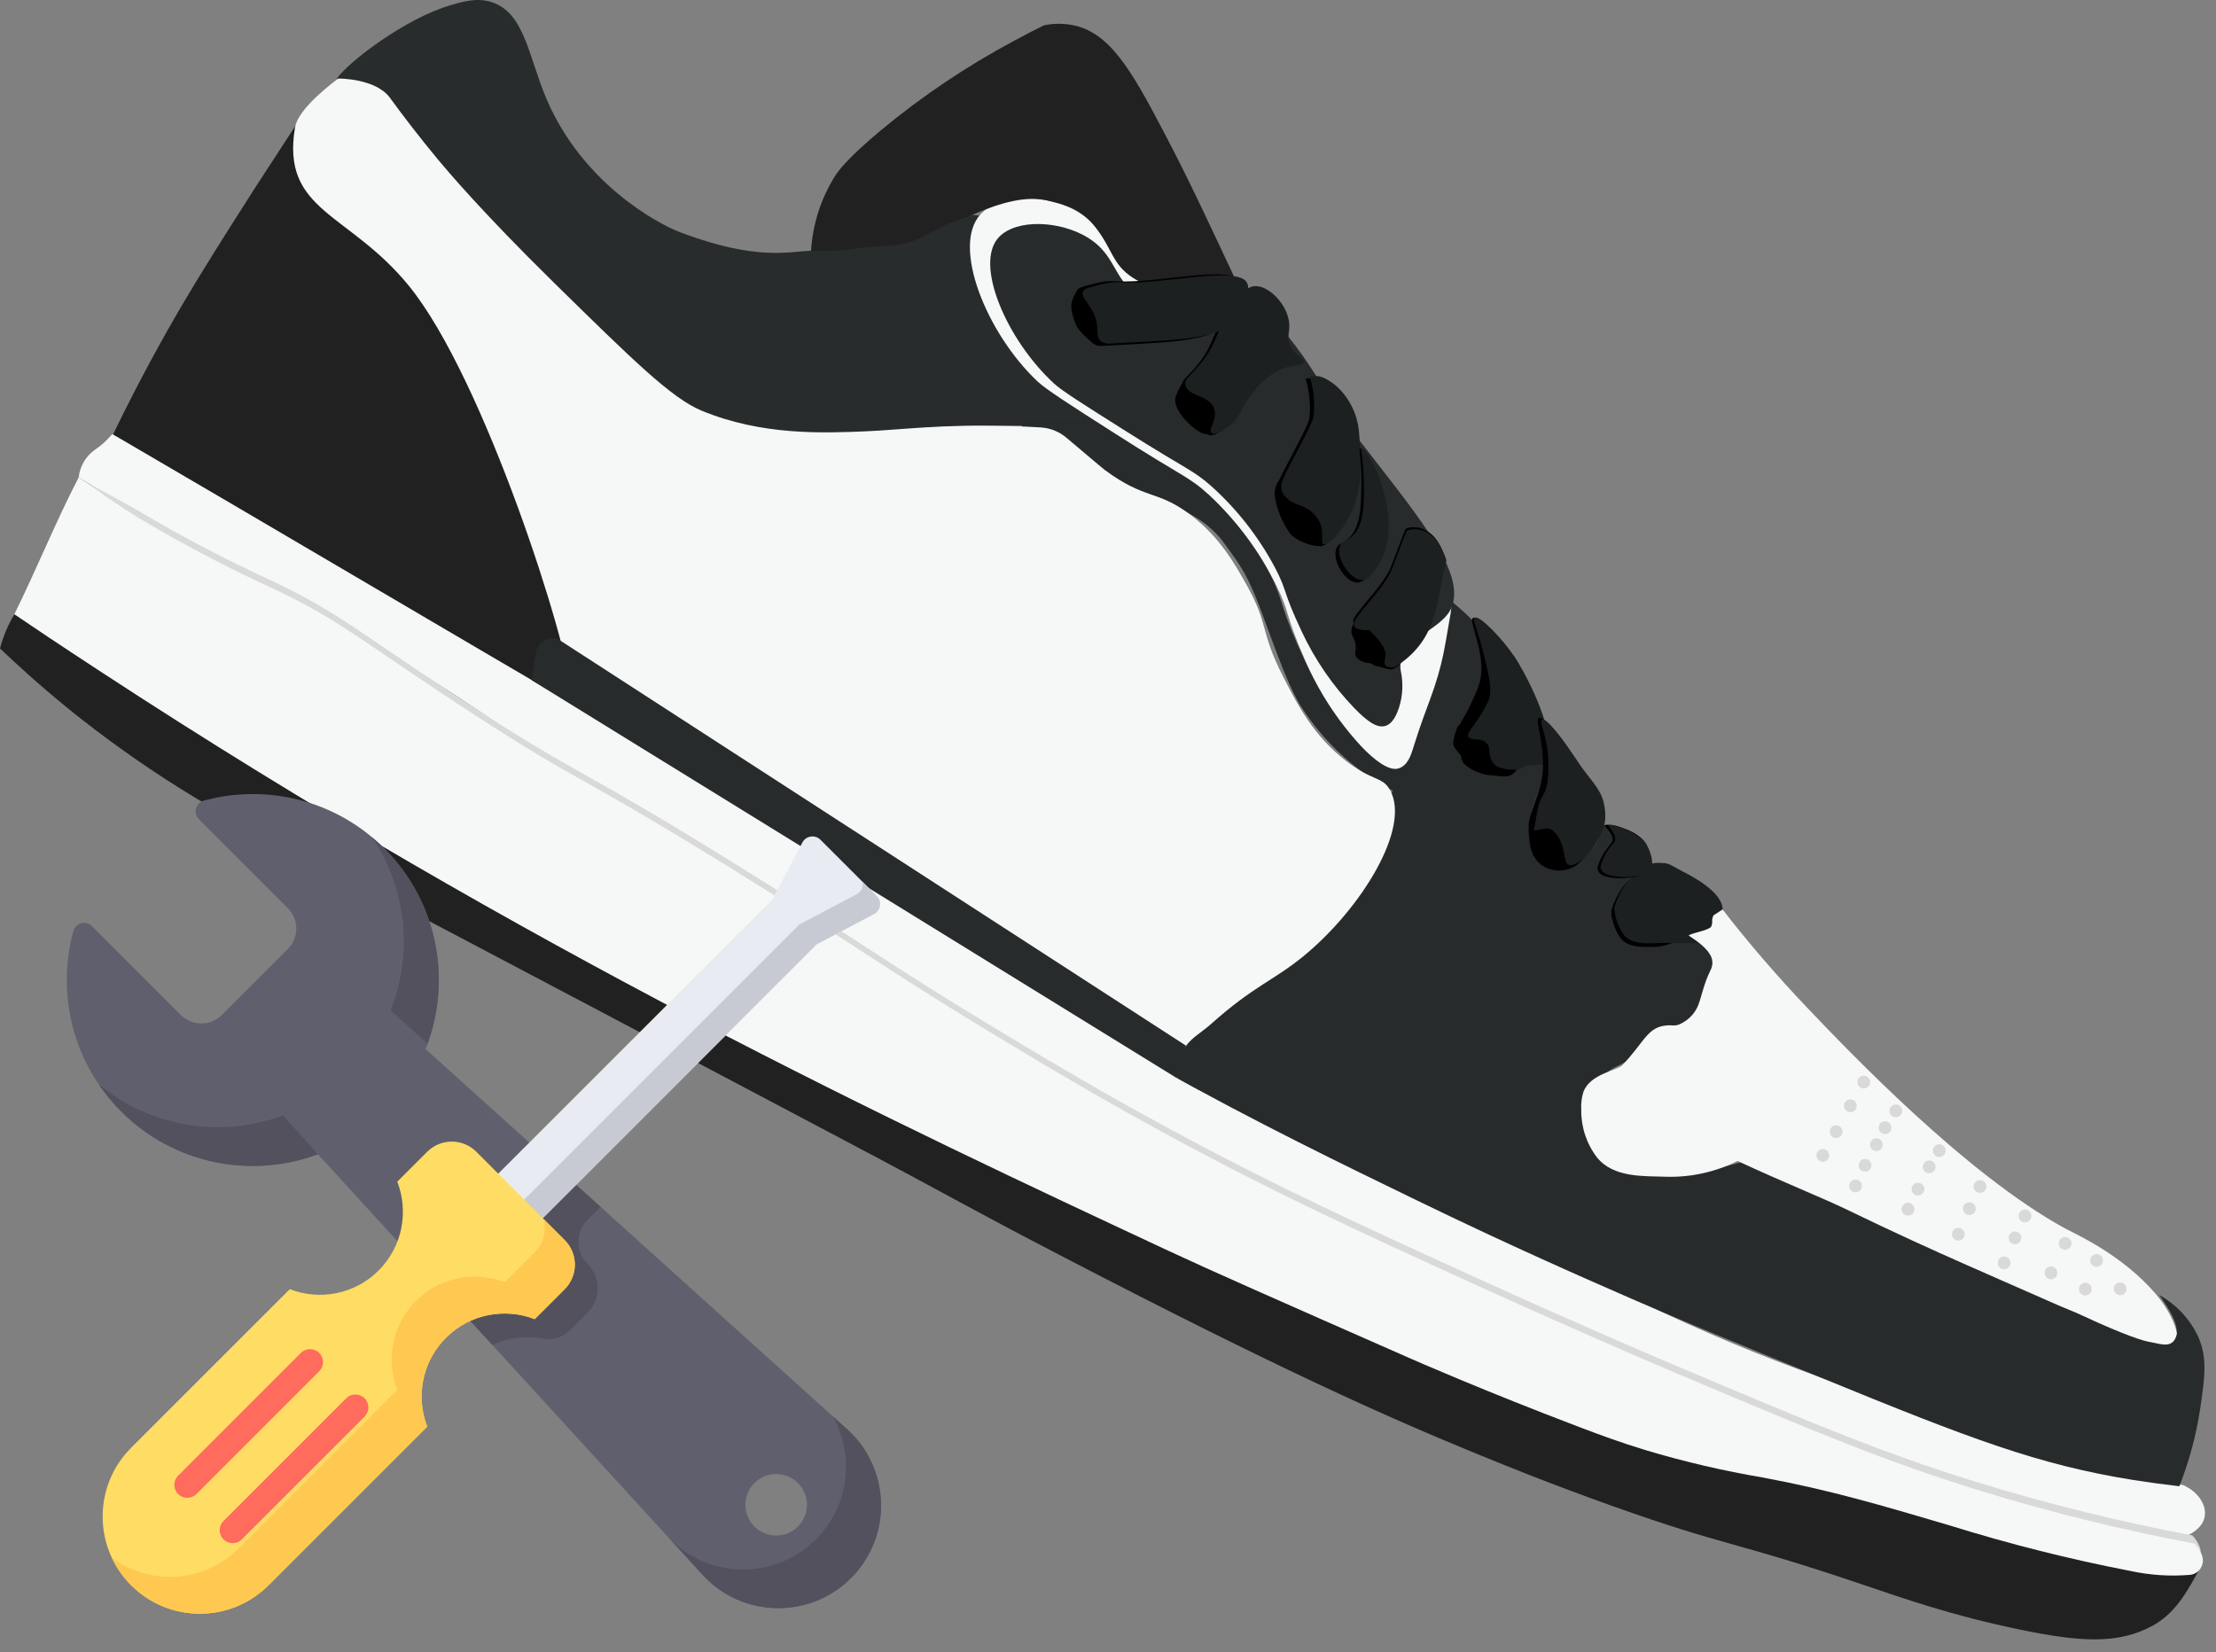
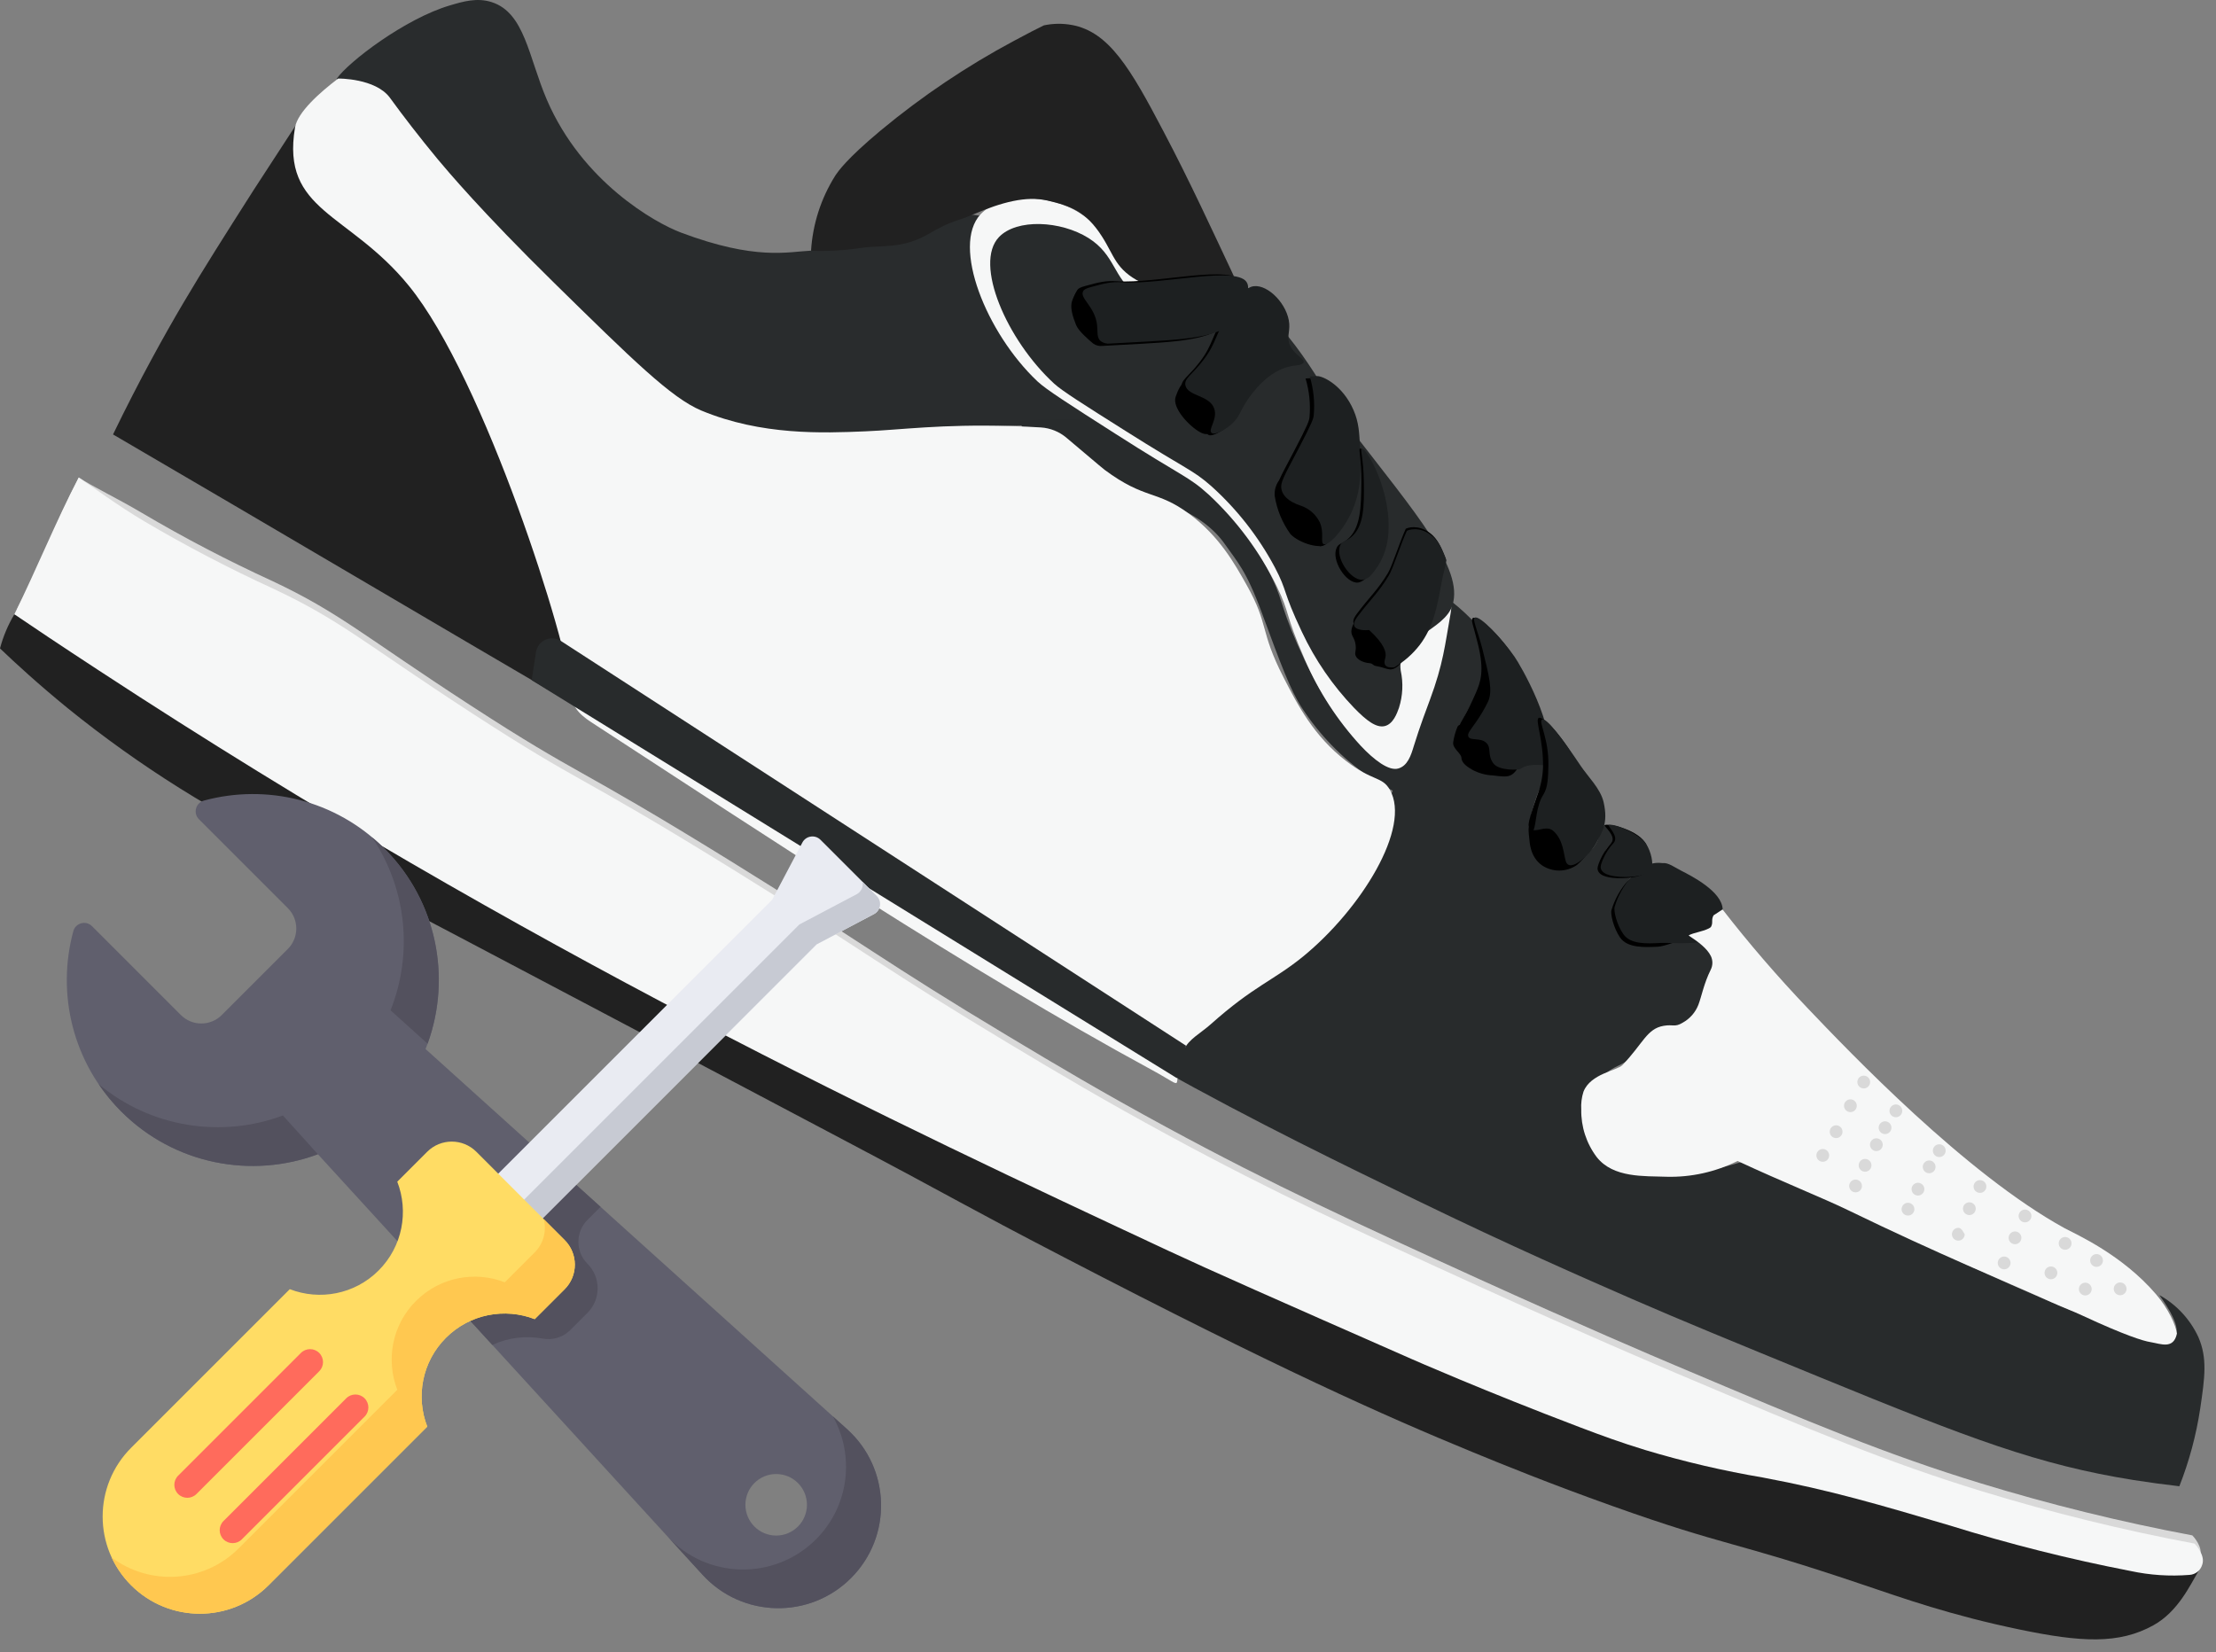
<svg xmlns="http://www.w3.org/2000/svg" width="173" height="129" viewBox="0 0 173 129" fill="none">
  <rect x="0" y="0" width="173" height="129" fill="#808080" stroke="none" />
  <path d="M88.402 33.515C83.011 31.462 80.726 28.579 79.654 26.22C77.787 22.109 78.566 17.284 76.729 16.901C76.077 16.737 75.397 16.709 74.733 16.819C74.069 16.929 73.435 17.174 72.87 17.54C70.308 19.244 66.754 19.407 63.333 19.57C61.49 19.657 59.008 20.355 53.168 18.162C51.125 17.393 45.452 14.198 42.69 7.785C41.26 4.45 40.97 0.999 38.388 0.167C37.247 -0.202 36.165 0.114 35.141 0.417C31.634 1.442 27.185 4.843 26.286 6.148C27.355 7.532 31.64 9.516 34.162 12.824C42.571 23.85 44.294 26.419 48.32 29.465C51.025 31.501 53.89 33.611 58.246 34.557C62.977 35.582 65.982 34.48 72.068 33.751C77.489 33.104 82.964 33.025 88.402 33.515V33.515Z" fill="#292C2D" />
  <path d="M171.649 122.639C170.984 123.761 170.042 125.831 168.119 126.899C165.424 128.397 162.463 128.231 157.661 127.232C152.304 126.121 148.624 124.809 145.323 123.694C135.112 120.243 134.922 120.816 125.868 117.587C120.964 115.837 117.35 114.362 114.888 113.351C108.14 110.575 99.738 106.834 83.031 98.151C75.046 94.007 75.378 94.034 65.589 88.862C38.93 74.771 25.591 67.725 23.365 66.647C16.913 63.605 10.849 59.799 5.304 55.311C2.995 53.427 1.178 51.757 0 50.628C0.247 49.693 0.625 48.796 1.121 47.966C2.704 48.425 4.217 49.097 5.62 49.963C8.022 51.52 8.877 53.251 11.529 54.462C12.301 54.819 13.127 55.221 19.871 59.411C22.839 61.258 24.323 62.18 26.835 63.778C32.003 67.066 35.749 68.883 45.053 73.742C56.349 79.643 61.996 82.595 66.963 85.461C74.077 89.568 76.317 89.528 81.957 92.237C87.647 94.973 88.079 96.287 95.389 99.416C107.424 104.568 107.814 104.824 116.971 108.402C124.138 111.204 129.385 113.271 133.511 114.339C140.595 116.176 143.134 115.411 150.87 117.591C155.345 118.852 157.418 119.734 161.444 120.556C166.086 121.511 169.031 122.476 171.649 122.639Z" fill="#212121" />
-   <path d="M170.452 115.963C171.63 116.492 172.278 117.534 172.115 118.423C171.942 119.371 170.911 119.821 170.751 119.901C169.71 120.406 168.755 119.901 167.424 119.678C165.138 119.288 164.219 119.311 162.842 119.078C150.863 117.055 135.627 109.487 135.627 109.487C119.017 102.328 125.312 105.27 103.625 94.51C91.373 88.43 85.247 85.391 78.423 81.53C61.889 72.212 47.049 62.134 45.086 60.796C38.764 56.496 35.866 54.266 29.76 50.725C25.165 48.062 21.744 46.378 13.835 41.806C10.564 39.938 7.909 38.351 6.142 37.276C6.188 36.848 6.324 36.435 6.541 36.063C6.759 35.692 7.052 35.371 7.403 35.123C8.511 34.364 8.664 33.865 8.824 33.911C12.614 36.025 15.412 37.376 17.515 38.641C19.924 40.088 20.889 40.444 24.43 42.588C28.063 44.784 28.023 44.748 31.81 47.024C35.074 48.988 36.006 49.407 40.105 51.893C43.572 53.997 44.747 55.221 49.811 58.27C56.133 62.057 60.169 64.843 62.531 66.281C72.47 72.338 73.126 73.087 79.428 76.868C83.244 79.157 87.587 81.504 96.115 86.1C108.542 92.796 114.661 95.419 119.925 97.798C126.247 100.647 132.323 104.052 142.066 107.52C149.24 110.073 155.678 112.469 158.37 113.178C163.018 114.419 167.118 115.314 170.452 115.963Z" fill="#F6F7F7" />
  <path d="M171.154 119.884C171.217 119.95 172.025 120.799 171.742 121.548C171.676 121.764 171.544 121.954 171.366 122.093C171.187 122.232 170.97 122.312 170.744 122.323C169.206 122.446 167.658 122.343 166.149 122.017C161.378 121.1 156.662 119.92 152.021 118.482C146.614 116.882 142.704 115.727 137.461 114.742C134.35 114.216 131.275 113.497 128.254 112.588C126.307 111.993 124.816 111.447 123.169 110.821C115.716 107.992 110.036 105.496 110.036 105.496C99.565 100.883 94.328 98.577 91.07 97.046C70.218 87.304 41.16 73.729 7.573 51.743C4.605 49.786 2.619 48.452 1.331 47.57C3.111 44.145 4.379 40.714 6.159 37.286C7.237 38.005 9.034 38.837 11.097 40.058C14.381 41.997 17.764 43.765 21.232 45.353C26.556 47.862 28.316 49.606 36.747 55.085C45.505 60.776 44.544 59.511 56.968 67.189C67.309 73.582 69.153 75.177 78.642 80.861C82.519 83.191 86.082 85.308 91.06 88.007C99.422 92.543 105.937 95.525 115.35 99.815C123.336 103.446 129.285 105.979 130.792 106.614C141.65 111.207 147.23 113.55 154.606 115.81C160.042 117.474 165.567 118.834 171.154 119.884V119.884Z" fill="#D9D9D9" />
  <path d="M171.327 120.526C171.39 120.589 172.199 121.441 171.919 122.19C171.853 122.407 171.722 122.598 171.543 122.737C171.364 122.877 171.147 122.957 170.921 122.969C169.382 123.092 167.834 122.988 166.326 122.663C161.56 121.74 156.849 120.554 152.214 119.108C146.804 117.511 142.898 116.352 137.654 115.371C134.54 114.845 131.461 114.126 128.437 113.217C126.49 112.622 125 112.072 123.353 111.447C115.903 108.621 110.223 106.122 110.223 106.122C99.738 101.509 94.498 99.196 91.23 97.668C70.381 87.927 41.319 74.351 7.736 52.362C4.778 50.428 2.412 48.844 1.121 47.962C2.832 44.501 4.359 40.71 6.142 37.286C7.22 38.005 9.19 39.476 11.253 40.697C14.539 42.636 17.923 44.404 21.392 45.992C26.715 48.505 28.476 50.249 36.907 55.727C45.665 61.415 44.703 60.15 57.124 67.831C67.469 74.221 69.313 75.819 78.799 81.503C82.679 83.833 86.242 85.947 91.217 88.646C99.579 93.185 106.093 96.167 115.507 100.457C123.492 104.088 129.445 106.618 130.952 107.257C141.81 111.849 147.39 114.192 154.766 116.452C160.207 118.116 165.735 119.476 171.327 120.526V120.526Z" fill="#F6F7F7" />
  <path d="M168.575 101.117C169.91 101.859 170.976 103.005 171.62 104.391C172.335 106.035 172.132 107.517 171.766 109.993C171.453 112.065 170.907 114.096 170.139 116.047C168.965 115.913 167.772 115.751 166.559 115.561C159.172 114.382 153.851 112.362 142.066 107.53C134.982 104.624 131.431 103.173 127.439 101.436C123.778 99.838 117.959 97.296 110.602 93.721C105.025 91.009 98.151 87.697 90.358 83.344C92.388 80.039 95.549 78.901 97.203 77.353C100.53 74.278 102.779 72.152 105.012 68.85C106.518 66.628 107.764 64.241 108.725 61.735C108.035 61.382 107.368 60.985 106.729 60.546C104.716 59.134 102.992 57.349 101.651 55.288C100.743 53.9 99.988 51.87 98.497 47.81C97.266 44.481 96.567 43.846 95.602 42.458C94.837 41.36 93.223 39.895 90.448 39.176C84.093 37.532 82.216 36.181 79.468 32.91C80.832 32.647 84.981 32.833 86.346 32.577C91.728 34.993 96.151 39.137 98.913 44.352C100.214 46.798 99.808 46.958 101.302 50.342C104.17 56.855 106.559 58.307 107.481 58.786C108.134 59.121 108.824 59.378 109.537 59.551C110.105 57.188 110.673 54.825 111.241 52.462C111.724 50.465 112.206 48.469 112.685 46.472C116.162 49.064 116.678 50.758 116.485 51.83C116.408 52.263 116.269 52.326 115.037 54.602C113.59 57.265 113.504 57.718 113.637 58.167C113.943 59.199 115.32 59.984 116.525 59.984C118.145 59.984 118.977 58.55 120.132 58.949C120.583 59.142 120.946 59.499 121.147 59.947C120.637 60.647 120.235 61.419 119.952 62.237C119.539 63.435 119.2 64.43 119.653 65.459C119.865 65.955 120.211 66.383 120.651 66.695C121.092 67.007 121.61 67.192 122.148 67.229C122.567 67.238 122.982 67.153 123.364 66.98C123.746 66.807 124.084 66.551 124.354 66.231C125.02 65.419 124.877 64.517 125.296 64.424C125.512 64.374 125.858 64.543 126.434 65.475C125.296 65.925 124.9 67.12 125.239 67.769C125.579 68.418 126.83 68.767 127.848 68.058C127.304 68.429 126.885 68.957 126.647 69.572C126.409 70.186 126.364 70.858 126.517 71.499C126.671 72.023 126.963 72.496 127.363 72.867C127.763 73.238 128.256 73.495 128.79 73.609C130.12 73.852 130.842 72.771 131.96 73.117C132.762 73.363 133.687 74.115 133.957 74.781C134.047 75.147 133.684 75.759 133.598 76.422C133.397 77.724 132.783 78.926 131.847 79.853C130.749 80.622 130.184 79.853 129.082 80.662C128.134 81.384 128.364 81.807 127.286 82.639C126.467 83.268 126.151 83.168 125.256 83.88C124.716 84.27 124.255 84.758 123.895 85.318C123.07 86.789 123.639 89.192 125.02 90.506C126.4 91.821 128.164 91.731 130.719 91.641C132.765 91.568 134.787 91.172 136.709 90.466C137.813 91.006 139.87 92.011 142.438 93.302C146.88 95.542 154.417 99.419 163.314 102.974C166.618 104.305 169.187 105.193 169.799 104.365C170.272 103.712 169.387 102.245 168.575 101.117Z" fill="#282B2C" />
  <path d="M113.234 47.969C112.802 50.369 112.688 51.796 111.624 54.662C111.431 55.181 110.835 56.745 110.373 58.256C110.15 58.998 109.887 59.804 109.151 60.007C108.416 60.21 107.271 59.341 106.22 58.22C104.404 56.243 102.934 53.975 101.871 51.51C100.254 47.809 100.746 47.962 99.668 45.769C98.351 43.084 96.555 40.663 94.368 38.624C92.764 37.169 92.371 37.262 87.048 33.851C83.454 31.555 81.657 30.406 80.989 29.774C76.996 26.007 74.27 19.187 76.55 16.734C78.127 15.04 81.92 15.12 84.286 16.628C86.582 18.089 86.615 19.846 88.632 21.357C90.119 22.469 92.159 24.126 97.146 22.599C100.53 27.75 103.708 31.159 105.711 33.881C111.351 41.559 113.846 44.558 113.234 47.969Z" fill="#F6F7F7" />
  <path d="M113.4 47.23C112.781 49.28 108.978 49.803 109.351 52.359C109.561 53.32 109.515 54.32 109.218 55.258C109.065 55.694 108.765 56.532 108.106 56.692C107.448 56.852 106.682 56.269 105.711 55.271C104.038 53.527 102.661 51.521 101.635 49.334C100.091 46.075 100.54 46.222 99.519 44.288C98.25 41.909 96.577 39.769 94.574 37.965C93.093 36.663 92.747 36.733 87.853 33.638C84.559 31.558 82.912 30.52 82.296 29.954C78.616 26.579 75.994 20.585 77.994 18.505C79.378 17.064 82.798 17.22 84.981 18.588C87.084 19.919 86.881 21.65 88.734 23.011C90.102 24.01 92.395 23.833 96.843 22.615C101.562 26.233 103.461 30.936 105.331 33.358C110.589 40.168 114.262 44.378 113.4 47.23Z" fill="#282B2C" />
  <path d="M46.434 55.983C46.876 54.1 45.176 50.565 45.342 48.076C45.559 44.784 45.376 41.478 44.797 38.231C43.682 36.497 41.905 33.861 39.496 30.816C35.566 25.847 33.606 23.364 30.359 20.362C27.468 17.7 24.37 15.37 23.352 11.023C23.251 10.6 23.174 10.171 23.119 9.739C22.313 10.967 21.166 12.734 19.791 14.854C17.492 18.465 15.898 20.968 14.274 23.72C12.827 26.18 10.907 29.621 8.824 33.921C20.67 40.834 34.605 49.071 46.434 55.983Z" fill="#212121" />
  <path d="M108.805 51.87C109.566 51.43 110.234 50.847 110.772 50.153C111.853 48.742 112.139 47.157 112.465 45.307C112.579 44.664 112.798 43.936 112.838 43.569C112.702 43.237 112.409 42.342 111.87 41.822C111.031 41.023 110.146 41.097 109.747 41.283C109.245 42.385 108.696 44.172 108.353 44.748C107.551 46.079 106.882 46.648 105.947 47.9C105.831 48.053 105.561 48.405 105.681 48.668C105.834 49.001 106.549 49.001 106.839 48.974C108.033 50.073 108.203 50.718 108.107 51.111C108.077 51.244 107.97 51.524 108.107 51.707C108.243 51.89 108.569 51.897 108.805 51.87Z" fill="black" />
  <path d="M96.328 21.564C94.714 18.139 92.874 14.125 90.837 10.268C88.259 5.349 86.578 2.477 83.667 1.948C82.946 1.818 82.207 1.829 81.491 1.981C80.978 2.234 80.16 2.647 79.162 3.189C75.469 5.163 71.986 7.504 68.764 10.178C66.062 12.435 65.436 13.377 65.203 13.723C64.094 15.486 63.445 17.5 63.317 19.58C64.618 19.627 65.921 19.553 67.21 19.36C68.8 19.124 70.414 19.457 72.437 18.296C74.537 17.091 74.36 17.433 76.027 16.721C78.187 15.796 80.11 15.274 81.777 15.66C83.57 16.079 84.772 16.498 86.026 18.459C87.004 19.973 87.074 21.038 89.074 22.05C91.483 21.916 93.925 21.687 96.328 21.564Z" fill="#212121" />
  <path d="M129.435 73.919C130.38 73.875 134.353 72.195 134.316 71.309C134.253 69.912 131.851 68.693 131.025 68.274C130.49 67.998 130.027 67.609 129.561 67.672C129.388 67.692 128.374 67.395 127.086 68.77C126.499 69.429 126.063 70.208 125.808 71.053C125.708 71.353 125.965 72.454 126.474 73.2C127.049 74.028 128.354 73.969 129.435 73.919Z" fill="black" />
  <path d="M129.634 73.626C130.573 73.579 133.438 73.925 134.423 72.877C134.675 72.611 134.519 71.878 134.486 70.996C134.433 69.602 132.057 68.397 131.245 67.981C130.713 67.712 130.247 67.339 129.794 67.392C129.625 67.392 128.62 67.119 127.335 68.497C126.749 69.159 126.314 69.94 126.058 70.787C125.954 71.083 126.204 72.181 126.723 72.924C127.275 73.749 128.57 73.682 129.634 73.626Z" fill="#1D2021" />
  <path d="M168.322 101.06C169.277 102.178 169.859 103.449 169.949 104.128C169.683 105.38 168.695 104.927 167.893 104.794C167.311 104.707 165.807 104.225 162.622 102.744C161.714 102.318 161.265 102.181 160.173 101.689C156.317 99.941 151.565 98.028 144.258 94.483C142.245 93.508 139.231 92.32 135.647 90.649C133.927 91.509 132.022 91.932 130.1 91.881C128.36 91.817 125.951 91.987 124.657 90.35C123.848 89.28 123.422 87.97 123.446 86.629C123.417 86.159 123.476 85.689 123.619 85.241C124.171 83.82 126.237 83.603 126.663 83.161C128.277 81.474 128.563 80.322 129.878 80.096C130.626 79.966 130.743 80.229 131.358 79.856C131.92 79.549 132.356 79.054 132.589 78.458C132.842 77.793 133.019 76.794 133.551 75.722C133.634 75.558 133.68 75.378 133.683 75.194C133.686 75.01 133.648 74.828 133.571 74.661C133.275 74.048 132.573 73.532 131.831 73.047C132.09 72.83 133.241 72.694 133.568 72.381C133.767 72.028 133.568 71.858 133.771 71.472L134.476 71.01C136.549 73.677 138.756 76.239 141.087 78.684C144.388 82.149 153.442 91.648 161.182 95.898C162.126 96.4 165.68 97.974 168.322 101.06Z" fill="#F6F7F7" />
  <path d="M108.499 61.658C107.89 60.599 107.168 61.032 105.069 59.405C102.576 57.474 101.339 55.111 100.194 52.872C98.321 49.211 99.086 48.815 97.336 45.699C96.371 43.979 95.19 41.875 92.87 40.145C90.315 38.238 89.407 39.043 86.236 36.684C86.236 36.684 85.976 36.487 83.261 34.184C82.7 33.707 82 33.423 81.265 33.375C80.579 33.332 79.754 33.292 78.829 33.266C73.439 33.109 70.371 33.562 67.566 33.678C64.255 33.818 59.45 34.011 54.755 32.057C52.403 31.076 49.352 28.064 43.246 22.073C37.589 16.515 34.928 13.333 34.162 12.421C32.785 10.757 31.5 9.093 30.439 7.632C29.317 6.104 26.409 6.128 26.399 6.134C24.955 7.226 23.232 8.764 23.032 9.952C21.927 16.522 27.225 16.558 31.906 22.299C37.856 29.578 44.417 50.522 44.55 53.847C44.59 55.058 45.076 55.684 46.164 56.393C59.976 65.379 75.385 75.649 89.929 83.544C93.043 85.234 91.197 84.918 92.448 81.943C92.781 81.157 93.732 80.675 94.507 79.986C97.891 76.967 99.392 76.585 101.718 74.694C106.25 70.993 110.203 64.617 108.499 61.658Z" fill="#F6F7F7" />
  <path d="M128.75 67.779C128.873 67.423 128.773 66.997 128.61 66.198C128.357 64.977 125.895 64.288 125.283 64.411C125.103 64.448 126.248 65.266 125.788 65.822C125.422 66.225 125.124 66.684 124.907 67.183C124.757 67.559 124.68 67.749 124.737 67.942C124.893 68.491 125.875 68.548 126.251 68.568C126.384 68.561 128.437 68.671 128.75 67.779Z" fill="black" />
  <path d="M128.949 67.748C129.066 67.415 128.929 66.54 128.5 65.875C128.071 65.209 126.191 64.297 125.592 64.404C125.415 64.437 126.43 65.275 125.984 65.805C125.63 66.186 125.343 66.625 125.136 67.103C124.993 67.466 124.923 67.645 124.983 67.835C125.146 68.364 126.118 68.437 126.49 68.464C126.623 68.474 128.656 68.604 128.949 67.748Z" fill="#1D2021" />
  <path d="M118.601 58.936C118.814 59.425 118.515 60.177 118.012 60.49C117.696 60.686 117.313 60.64 116.545 60.546C115.988 60.522 115.443 60.373 114.951 60.11C114.638 59.927 114.116 59.621 114.093 59.182C114.076 58.802 113.374 58.436 113.45 57.95C113.51 57.538 113.622 57.136 113.783 56.752C113.91 56.419 114.835 56.523 115.021 56.463C115.335 56.372 115.669 56.37 115.985 56.456C116.3 56.542 116.586 56.714 116.811 56.952C117.124 57.285 116.954 57.461 117.27 57.894C117.789 58.576 118.382 58.423 118.601 58.936Z" fill="black" />
  <path d="M114.981 48.259C115.334 48.019 116.848 49.364 117.893 50.868C118.309 51.467 120.162 54.279 119.556 57.191C119.493 57.481 119.18 59.002 118.329 59.614C118.222 59.691 116.642 59.784 116.209 59.158C115.723 58.45 116.109 57.974 115.657 57.561C115.204 57.148 114.426 57.434 114.272 57.088C114.169 56.855 113.624 57.088 114.193 56.15C114.569 55.486 114.911 54.803 115.217 54.103C115.573 53.271 115.913 52.409 115.37 50.249C115.018 48.818 114.795 48.379 114.981 48.259Z" fill="black" />
  <path d="M115.128 48.232C115.48 47.993 117.2 49.78 118.245 51.287C118.661 51.886 121.536 56.736 120.934 59.651C120.874 59.944 119.54 59.428 118.688 60.041C118.581 60.114 117.001 60.21 116.568 59.584C116.082 58.876 116.468 58.4 116.016 57.987C115.563 57.574 114.785 57.861 114.632 57.514C114.529 57.281 114.801 56.992 115.211 56.406C115.58 55.885 115.905 55.334 116.182 54.759C116.538 53.93 116.272 52.832 115.73 50.675C115.354 49.237 114.935 48.352 115.128 48.232Z" fill="#1D2021" />
  <path d="M119.866 63.851C119.386 64.557 119.237 64.184 119.393 65.516C119.423 65.745 119.44 66.91 120.391 67.572C120.796 67.84 121.271 67.979 121.756 67.973C122.241 67.966 122.713 67.814 123.11 67.536C123.845 66.907 124.371 66.068 124.617 65.133C124.635 64.676 124.543 64.221 124.35 63.807C124.157 63.392 123.867 63.03 123.506 62.75C122.511 61.988 120.654 62.69 119.866 63.851Z" fill="black" />
  <path d="M122.115 67.299C122.414 68.334 123.948 66.843 124.338 66.031C124.727 65.219 124.744 64.177 124.338 62.47C124.094 61.556 123.733 60.678 123.263 59.857C122.178 57.674 120.438 55.827 120.112 56.06C119.842 56.253 120.508 57.814 120.461 59.921C120.435 60.658 120.285 61.386 120.019 62.074C118.997 64.956 119.423 64.32 119.43 64.82C119.892 64.873 120.681 64.513 121.173 64.983C121.935 65.685 121.949 66.687 122.115 67.299Z" fill="black" />
  <path d="M122.235 67.229C122.534 68.264 124.231 66.617 124.634 65.805C125.036 64.993 125.582 64.33 125.189 62.623C124.946 61.575 123.982 60.663 123.396 59.788C122.038 57.761 120.704 55.957 120.375 56.19C120.105 56.383 120.927 57.671 120.88 59.781C120.86 60.63 120.85 61.475 120.501 62.021C119.879 62.992 119.962 64.281 119.716 64.823C120.178 64.876 120.811 64.44 121.303 64.913C122.038 65.608 122.055 66.61 122.235 67.229Z" fill="#1D2021" />
  <path d="M109.594 51.401C109.404 51.837 108.928 52.313 108.492 52.266C108.16 52.226 107.957 52.09 107.414 52C107.152 51.956 107.225 51.817 106.915 51.78C106.802 51.78 106.093 51.687 105.854 51.241C105.714 50.975 105.894 50.871 105.831 50.359C105.757 49.776 105.498 49.693 105.498 49.297C105.513 49.063 105.587 48.837 105.712 48.639C105.837 48.441 106.009 48.277 106.213 48.162C107.052 47.673 108.106 48.349 108.293 48.472C109.261 49.091 110.02 50.432 109.594 51.401Z" fill="black" />
  <path d="M108.855 52.103C109.618 51.657 110.288 51.068 110.828 50.369C111.916 48.944 112.206 47.334 112.542 45.483C112.658 44.837 112.875 44.105 112.921 43.736C112.785 43.403 112.495 42.498 111.956 41.982C111.121 41.18 110.233 41.256 109.833 41.443C109.324 42.554 108.772 44.355 108.423 44.934C107.617 46.285 106.942 46.854 106 48.116C105.887 48.272 105.614 48.628 105.734 48.891C105.887 49.224 106.603 49.224 106.892 49.194C108.083 50.295 108.253 50.944 108.156 51.341C108.123 51.477 108.02 51.757 108.156 51.943C108.293 52.129 108.609 52.129 108.855 52.103Z" fill="#1D2021" />
  <path d="M103.002 42.641C103.358 42.804 104.436 41.679 105.105 40.311C106.004 38.467 105.92 36.683 105.847 35.156C105.791 33.921 105.754 33.136 105.338 32.18C104.496 30.224 102.912 29.481 102.467 29.518L101.924 29.555C102.219 30.54 102.323 31.572 102.23 32.596C102.19 32.866 102.131 33.112 101.026 35.219C99.888 37.396 99.575 37.855 99.728 38.421C99.818 38.754 100.111 39.286 101.272 39.655C101.899 39.88 102.414 40.341 102.706 40.94C103.066 41.759 102.733 42.518 103.002 42.641Z" fill="black" />
  <path d="M103.595 42.408C103.901 41.955 103.062 40.711 102.597 39.965C102.051 39.077 100.41 38.018 100.178 37.516C100.008 37.143 99.456 37.848 99.512 38.707C99.682 39.788 100.104 40.814 100.743 41.702C101.442 42.438 103.229 42.957 103.595 42.408Z" fill="black" />
  <path d="M103.332 42.488C103.688 42.651 104.766 41.526 105.435 40.158C106.333 38.314 106.25 36.531 106.177 35.003C106.12 33.768 106.084 32.983 105.671 32.028C104.826 30.071 103.242 29.328 102.796 29.365L102.254 29.402C102.55 30.387 102.654 31.419 102.56 32.444C102.523 32.713 102.46 32.959 101.359 35.066C100.217 37.243 99.905 37.702 100.058 38.268C100.148 38.601 100.44 39.13 101.602 39.503C102.229 39.727 102.743 40.188 103.036 40.787C103.395 41.603 103.066 42.365 103.332 42.488Z" fill="#1D2021" />
  <path d="M106.716 45.037C107.474 44.157 107.946 43.067 108.07 41.912C108.469 38.414 106.533 34.922 106.18 35.019C106.03 35.066 106.296 35.758 106.28 37.682C106.263 39.605 106.23 41.276 105.165 42.138C104.766 42.471 104.5 42.431 104.35 42.774C103.907 43.712 105.065 45.563 106.014 45.489C106.298 45.436 106.55 45.274 106.716 45.037V45.037Z" fill="black" />
  <path d="M107.075 44.857C107.822 44.012 108.277 42.949 108.373 41.825C108.705 38.407 106.666 34.929 106.313 35.029C106.16 35.069 106.446 35.751 106.473 37.625C106.499 39.499 106.499 41.146 105.445 41.971C105.045 42.281 104.779 42.241 104.633 42.574C104.204 43.486 105.415 45.326 106.37 45.273C106.65 45.233 106.904 45.083 107.075 44.857Z" fill="#1D2021" />
  <path d="M95.735 33.368C96.477 32.766 96.471 32.303 97.066 31.422C97.399 30.926 98.647 28.852 100.494 28.523C100.906 28.45 101.242 28.523 101.492 28.436C101.741 28.35 100.81 27.91 100.447 27.172C100.134 26.536 100.417 26.127 100.367 25.428C100.257 23.947 98.75 22.369 97.609 22.492C97.02 22.555 96.611 23.158 95.795 24.386C94.504 26.333 94.751 26.829 93.676 28.247C92.777 29.428 92.145 29.691 92.262 30.227C92.445 31.079 94.165 30.972 94.514 32.051C94.787 32.883 94.002 33.678 94.301 33.931C94.544 34.141 95.256 33.755 95.735 33.368Z" fill="black" />
  <path d="M91.779 30.985C91.486 31.861 92.88 33.315 93.699 33.751C94.517 34.187 94.807 33.568 95.236 32.753C95.339 32.558 95.403 32.345 95.423 32.125C95.443 31.906 95.42 31.685 95.354 31.475C95.288 31.264 95.181 31.069 95.039 30.901C94.897 30.732 94.723 30.594 94.527 30.493C93.706 30.064 92.591 28.576 91.779 30.985Z" fill="black" />
  <path d="M96.031 33.219C96.773 32.616 96.767 32.154 97.362 31.272C97.695 30.776 98.973 28.915 100.816 28.586C101.232 28.513 101.715 28.509 101.774 28.286C101.854 27.993 101.109 27.76 100.73 27.022C100.417 26.386 100.7 25.98 100.65 25.278C100.54 23.797 99.033 22.219 97.891 22.346C97.302 22.409 96.893 23.011 96.078 24.236C94.787 26.183 95.033 26.682 93.959 28.096C93.06 29.281 92.428 29.541 92.544 30.093C92.727 30.949 94.448 30.842 94.797 31.921C95.07 32.749 94.285 33.545 94.584 33.798C94.83 33.994 95.556 33.615 96.031 33.219Z" fill="#1D2021" />
  <path d="M86.076 27.008C90.498 26.742 93.775 26.765 95.369 25.604C95.702 25.354 97.199 23.337 96.787 22.312C96.201 20.851 90.132 22.435 87.061 22.226C86.162 22.166 85.65 22.306 84.622 22.588C84.193 22.705 84.053 22.775 83.973 22.921C83.67 23.477 83.381 23.826 84.01 25.381C84.206 25.863 85.008 26.542 85.341 26.822C85.553 26.976 85.816 27.043 86.076 27.008Z" fill="black" />
  <path d="M86.216 26.742C90.638 26.476 93.915 26.496 95.509 25.338C95.842 25.088 97.339 23.071 96.926 22.046C96.338 20.585 90.272 22.169 87.201 21.96C86.302 21.9 85.79 22.04 84.761 22.319C84.332 22.439 84.192 22.509 84.096 22.652C83.793 23.211 83.504 23.56 84.133 25.115C84.329 25.597 85.131 26.276 85.464 26.556C85.68 26.714 85.95 26.781 86.216 26.742V26.742Z" fill="black" />
  <path d="M86.665 26.825C91.084 26.559 94.365 26.579 95.958 25.421C96.291 25.171 97.785 23.154 97.376 22.129C96.787 20.668 90.721 22.252 87.65 22.043C86.751 21.983 86.239 22.122 85.211 22.402C84.782 22.522 84.638 22.592 84.562 22.735C84.259 23.294 85.494 23.926 85.65 25.397C85.703 25.913 85.607 26.352 85.926 26.632C86.138 26.789 86.403 26.858 86.665 26.825V26.825Z" fill="#1D2021" />
  <path d="M92.591 81.647L43.788 50.046C43.61 49.931 43.406 49.862 43.194 49.846C42.983 49.83 42.77 49.867 42.577 49.954C42.383 50.041 42.215 50.175 42.086 50.344C41.958 50.513 41.874 50.712 41.842 50.921L41.509 53.111L91.836 84.156C91.855 84.168 91.876 84.175 91.898 84.176C91.921 84.178 91.943 84.174 91.964 84.165C91.984 84.157 92.002 84.143 92.016 84.126C92.031 84.109 92.041 84.088 92.045 84.066L92.591 81.647Z" fill="#282B2C" />
  <path d="M144.861 93.099C144.993 93.099 145.12 93.046 145.214 92.953C145.307 92.859 145.36 92.732 145.36 92.6C145.36 92.467 145.307 92.34 145.214 92.247C145.12 92.153 144.993 92.101 144.861 92.101C144.728 92.101 144.601 92.153 144.508 92.247C144.414 92.34 144.362 92.467 144.362 92.6C144.362 92.732 144.414 92.859 144.508 92.953C144.601 93.046 144.728 93.099 144.861 93.099Z" fill="#D9D9D9" />
  <path d="M145.603 91.488C145.735 91.488 145.862 91.436 145.956 91.342C146.049 91.248 146.102 91.121 146.102 90.989C146.102 90.857 146.049 90.73 145.956 90.636C145.862 90.542 145.735 90.49 145.603 90.49C145.47 90.49 145.343 90.542 145.25 90.636C145.156 90.73 145.104 90.857 145.104 90.989C145.104 91.121 145.156 91.248 145.25 91.342C145.343 91.436 145.47 91.488 145.603 91.488V91.488Z" fill="#D9D9D9" />
  <path d="M146.484 89.877C146.617 89.877 146.744 89.825 146.837 89.731C146.931 89.638 146.984 89.51 146.984 89.378C146.984 89.246 146.931 89.119 146.837 89.025C146.744 88.931 146.617 88.879 146.484 88.879C146.352 88.879 146.225 88.931 146.132 89.025C146.038 89.119 145.985 89.246 145.985 89.378C145.985 89.51 146.038 89.638 146.132 89.731C146.225 89.825 146.352 89.877 146.484 89.877Z" fill="#D9D9D9" />
  <path d="M147.163 88.549C147.296 88.549 147.422 88.497 147.516 88.403C147.61 88.309 147.662 88.182 147.662 88.05C147.662 87.918 147.61 87.791 147.516 87.697C147.422 87.603 147.296 87.551 147.163 87.551C147.031 87.551 146.904 87.603 146.81 87.697C146.717 87.791 146.664 87.918 146.664 88.05C146.664 88.182 146.717 88.309 146.81 88.403C146.904 88.497 147.031 88.549 147.163 88.549Z" fill="#D9D9D9" />
  <path d="M148.008 87.235C148.141 87.235 148.268 87.182 148.361 87.089C148.455 86.995 148.507 86.868 148.507 86.736C148.507 86.603 148.455 86.476 148.361 86.383C148.268 86.289 148.141 86.236 148.008 86.236C147.876 86.236 147.749 86.289 147.655 86.383C147.562 86.476 147.509 86.603 147.509 86.736C147.509 86.868 147.562 86.995 147.655 87.089C147.749 87.182 147.876 87.235 148.008 87.235V87.235Z" fill="#D9D9D9" />
  <path d="M151.396 90.343C151.528 90.343 151.655 90.291 151.749 90.197C151.842 90.103 151.895 89.976 151.895 89.844C151.895 89.712 151.842 89.585 151.749 89.491C151.655 89.397 151.528 89.345 151.396 89.345C151.263 89.345 151.136 89.397 151.043 89.491C150.949 89.585 150.896 89.712 150.896 89.844C150.896 89.976 150.949 90.103 151.043 90.197C151.136 90.291 151.263 90.343 151.396 90.343V90.343Z" fill="#D9D9D9" />
  <path d="M150.607 91.608C150.74 91.608 150.867 91.555 150.96 91.462C151.054 91.368 151.106 91.241 151.106 91.109C151.106 90.976 151.054 90.849 150.96 90.756C150.867 90.662 150.74 90.609 150.607 90.609C150.475 90.609 150.348 90.662 150.254 90.756C150.161 90.849 150.108 90.976 150.108 91.109C150.108 91.241 150.161 91.368 150.254 91.462C150.348 91.555 150.475 91.608 150.607 91.608Z" fill="#D9D9D9" />
  <path d="M149.732 93.349C149.864 93.349 149.991 93.296 150.085 93.202C150.179 93.109 150.231 92.982 150.231 92.849C150.231 92.717 150.179 92.59 150.085 92.496C149.991 92.403 149.864 92.35 149.732 92.35C149.6 92.35 149.473 92.403 149.379 92.496C149.285 92.59 149.233 92.717 149.233 92.849C149.233 92.982 149.285 93.109 149.379 93.202C149.473 93.296 149.6 93.349 149.732 93.349Z" fill="#D9D9D9" />
  <path d="M148.953 94.912C149.086 94.912 149.213 94.86 149.306 94.766C149.4 94.673 149.453 94.546 149.453 94.413C149.453 94.281 149.4 94.154 149.306 94.06C149.213 93.967 149.086 93.914 148.953 93.914C148.821 93.914 148.694 93.967 148.601 94.06C148.507 94.154 148.454 94.281 148.454 94.413C148.454 94.546 148.507 94.673 148.601 94.766C148.694 94.86 148.821 94.912 148.953 94.912V94.912Z" fill="#D9D9D9" />
  <path d="M154.573 93.142C154.706 93.142 154.833 93.089 154.926 92.996C155.02 92.902 155.072 92.775 155.072 92.643C155.072 92.51 155.02 92.383 154.926 92.29C154.833 92.196 154.706 92.144 154.573 92.144C154.441 92.144 154.314 92.196 154.22 92.29C154.127 92.383 154.074 92.51 154.074 92.643C154.074 92.775 154.127 92.902 154.22 92.996C154.314 93.089 154.441 93.142 154.573 93.142V93.142Z" fill="#D9D9D9" />
  <path d="M153.745 94.873C153.877 94.873 154.004 94.82 154.098 94.727C154.191 94.633 154.244 94.506 154.244 94.374C154.244 94.241 154.191 94.114 154.098 94.021C154.004 93.927 153.877 93.874 153.745 93.874C153.613 93.874 153.486 93.927 153.392 94.021C153.298 94.114 153.246 94.241 153.246 94.374C153.246 94.506 153.298 94.633 153.392 94.727C153.486 94.82 153.613 94.873 153.745 94.873V94.873Z" fill="#D9D9D9" />
-   <path d="M152.883 96.87C153.016 96.87 153.142 96.817 153.236 96.723C153.33 96.63 153.382 96.503 153.382 96.37C153.382 96.238 153.33 96.111 153.236 96.017C153.142 95.924 153.016 95.871 152.883 95.871C152.751 95.871 152.624 95.924 152.53 96.017C152.437 96.111 152.384 96.238 152.384 96.37C152.384 96.503 152.437 96.63 152.53 96.723C152.624 96.817 152.751 96.87 152.883 96.87Z" fill="#D9D9D9" />
+   <path d="M152.883 96.87C153.016 96.87 153.142 96.817 153.236 96.723C153.33 96.63 153.382 96.503 153.382 96.37C153.142 95.924 153.016 95.871 152.883 95.871C152.751 95.871 152.624 95.924 152.53 96.017C152.437 96.111 152.384 96.238 152.384 96.37C152.384 96.503 152.437 96.63 152.53 96.723C152.624 96.817 152.751 96.87 152.883 96.87Z" fill="#D9D9D9" />
  <path d="M158.09 95.442C158.223 95.442 158.35 95.389 158.443 95.296C158.537 95.202 158.59 95.075 158.59 94.943C158.59 94.81 158.537 94.683 158.443 94.59C158.35 94.496 158.223 94.443 158.09 94.443C157.958 94.443 157.831 94.496 157.737 94.59C157.644 94.683 157.591 94.81 157.591 94.943C157.591 95.075 157.644 95.202 157.737 95.296C157.831 95.389 157.958 95.442 158.09 95.442Z" fill="#D9D9D9" />
  <path d="M157.308 97.149C157.441 97.149 157.568 97.097 157.661 97.003C157.755 96.909 157.808 96.782 157.808 96.65C157.808 96.518 157.755 96.391 157.661 96.297C157.568 96.204 157.441 96.151 157.308 96.151C157.176 96.151 157.049 96.204 156.956 96.297C156.862 96.391 156.809 96.518 156.809 96.65C156.809 96.782 156.862 96.909 156.956 97.003C157.049 97.097 157.176 97.149 157.308 97.149V97.149Z" fill="#D9D9D9" />
  <path d="M156.46 99.109C156.592 99.109 156.719 99.057 156.813 98.963C156.907 98.869 156.959 98.743 156.959 98.61C156.959 98.478 156.907 98.351 156.813 98.257C156.719 98.163 156.592 98.111 156.46 98.111C156.328 98.111 156.201 98.163 156.107 98.257C156.014 98.351 155.961 98.478 155.961 98.61C155.961 98.743 156.014 98.869 156.107 98.963C156.201 99.057 156.328 99.109 156.46 99.109Z" fill="#D9D9D9" />
  <path d="M161.222 97.582C161.354 97.582 161.481 97.529 161.574 97.436C161.668 97.342 161.721 97.215 161.721 97.083C161.721 96.95 161.668 96.823 161.574 96.73C161.481 96.636 161.354 96.584 161.222 96.584C161.089 96.584 160.962 96.636 160.869 96.73C160.775 96.823 160.722 96.95 160.722 97.083C160.722 97.215 160.775 97.342 160.869 97.436C160.962 97.529 161.089 97.582 161.222 97.582V97.582Z" fill="#D9D9D9" />
  <path d="M160.114 99.885C160.246 99.885 160.373 99.832 160.467 99.739C160.56 99.645 160.613 99.518 160.613 99.385C160.613 99.253 160.56 99.126 160.467 99.032C160.373 98.939 160.246 98.886 160.114 98.886C159.981 98.886 159.854 98.939 159.761 99.032C159.667 99.126 159.615 99.253 159.615 99.385C159.615 99.518 159.667 99.645 159.761 99.739C159.854 99.832 159.981 99.885 160.114 99.885V99.885Z" fill="#D9D9D9" />
  <path d="M163.674 98.916C163.806 98.916 163.933 98.864 164.027 98.77C164.12 98.677 164.173 98.55 164.173 98.417C164.173 98.285 164.12 98.158 164.027 98.064C163.933 97.971 163.806 97.918 163.674 97.918C163.541 97.918 163.414 97.971 163.321 98.064C163.227 98.158 163.175 98.285 163.175 98.417C163.175 98.55 163.227 98.677 163.321 98.77C163.414 98.864 163.541 98.916 163.674 98.916V98.916Z" fill="#D9D9D9" />
  <path d="M162.795 101.15C162.928 101.15 163.055 101.097 163.148 101.004C163.242 100.91 163.295 100.783 163.295 100.651C163.295 100.518 163.242 100.391 163.148 100.298C163.055 100.204 162.928 100.151 162.795 100.151C162.663 100.151 162.536 100.204 162.443 100.298C162.349 100.391 162.296 100.518 162.296 100.651C162.296 100.783 162.349 100.91 162.443 101.004C162.536 101.097 162.663 101.15 162.795 101.15V101.15Z" fill="#D9D9D9" />
  <path d="M165.517 101.133C165.65 101.133 165.776 101.08 165.87 100.987C165.964 100.893 166.016 100.766 166.016 100.634C166.016 100.501 165.964 100.374 165.87 100.28C165.776 100.187 165.65 100.134 165.517 100.134C165.385 100.134 165.258 100.187 165.164 100.28C165.071 100.374 165.018 100.501 165.018 100.634C165.018 100.766 165.071 100.893 165.164 100.987C165.258 101.08 165.385 101.133 165.517 101.133Z" fill="#D9D9D9" />
  <path d="M145.5 84.985C145.632 84.985 145.759 84.932 145.853 84.839C145.946 84.745 145.999 84.618 145.999 84.486C145.999 84.353 145.946 84.226 145.853 84.132C145.759 84.039 145.632 83.986 145.5 83.986C145.367 83.986 145.24 84.039 145.147 84.132C145.053 84.226 145 84.353 145 84.486C145 84.618 145.053 84.745 145.147 84.839C145.24 84.932 145.367 84.985 145.5 84.985V84.985Z" fill="#D9D9D9" />
  <path d="M144.458 86.835C144.59 86.835 144.717 86.783 144.811 86.689C144.905 86.596 144.957 86.469 144.957 86.336C144.957 86.204 144.905 86.077 144.811 85.983C144.717 85.889 144.59 85.837 144.458 85.837C144.326 85.837 144.199 85.889 144.105 85.983C144.012 86.077 143.959 86.204 143.959 86.336C143.959 86.469 144.012 86.596 144.105 86.689C144.199 86.783 144.326 86.835 144.458 86.835V86.835Z" fill="#D9D9D9" />
  <path d="M143.343 88.862C143.476 88.862 143.603 88.81 143.696 88.716C143.79 88.622 143.842 88.495 143.842 88.363C143.842 88.231 143.79 88.104 143.696 88.01C143.603 87.916 143.476 87.864 143.343 87.864C143.211 87.864 143.084 87.916 142.99 88.01C142.897 88.104 142.844 88.231 142.844 88.363C142.844 88.495 142.897 88.622 142.99 88.716C143.084 88.81 143.211 88.862 143.343 88.862V88.862Z" fill="#D9D9D9" />
  <path d="M142.302 90.712C142.434 90.712 142.561 90.66 142.655 90.566C142.749 90.472 142.801 90.346 142.801 90.213C142.801 90.081 142.749 89.954 142.655 89.86C142.561 89.766 142.434 89.714 142.302 89.714C142.17 89.714 142.043 89.766 141.949 89.86C141.856 89.954 141.803 90.081 141.803 90.213C141.803 90.346 141.856 90.472 141.949 90.566C142.043 90.66 142.17 90.712 142.302 90.712V90.712Z" fill="#D9D9D9" />
  <g clip-path="url(#clip0_406_4)">
    <path d="M15.531 63.967L22.47 70.906C23.351 71.787 23.351 73.215 22.47 74.096L17.312 79.254C16.431 80.135 15.003 80.135 14.122 79.254L7.183 72.316C6.708 71.84 5.899 72.06 5.723 72.709C4.406 77.567 5.652 82.975 9.466 86.789C13.618 90.94 19.655 92.049 24.819 90.123L54.848 122.961C57.931 126.333 63.205 126.451 66.436 123.22C69.682 119.974 69.545 114.67 66.136 111.596L33.224 81.909C35.31 76.68 34.238 70.484 30.005 66.251C26.19 62.436 20.783 61.19 15.924 62.508C15.276 62.684 15.056 63.492 15.531 63.967ZM62.997 117.494C62.997 118.821 61.922 119.897 60.595 119.897C59.268 119.897 58.193 118.821 58.193 117.494C58.193 116.168 59.268 115.092 60.595 115.092C61.922 115.092 62.997 116.168 62.997 117.494Z" fill="#605F6D" />
    <path d="M30.489 78.884L33.381 81.492C35.25 76.354 34.126 70.372 30.005 66.251C29.695 65.941 29.375 65.651 29.045 65.376C31.764 69.399 32.245 74.484 30.489 78.884Z" fill="#53515E" />
    <path d="M52.092 119.947L54.848 122.961C57.932 126.333 63.205 126.45 66.436 123.22C69.682 119.974 69.545 114.67 66.136 111.595L65.017 110.586C66.734 113.631 66.316 117.579 63.701 120.194C60.47 123.424 55.175 123.318 52.092 119.947Z" fill="#53515E" />
    <path d="M24.819 90.123L22.085 87.097C17.307 88.879 11.781 88.061 7.693 84.64C8.205 85.397 8.796 86.118 9.466 86.789C13.618 90.94 19.656 92.049 24.819 90.123Z" fill="#53515E" />
    <path d="M43.231 90.936L40.678 93.488L38.968 91.778C37.908 90.719 36.19 90.719 35.13 91.778L32.794 94.115C33.382 95.63 33.38 97.322 32.786 98.836L38.436 105.014C39.671 104.438 41.05 104.273 42.368 104.518C43.152 104.664 43.958 104.415 44.522 103.851L45.862 102.511C46.922 101.451 46.922 99.733 45.862 98.673C44.918 97.729 44.918 96.198 45.862 95.253L46.884 94.231L43.231 90.936Z" fill="#53515E" />
    <path d="M68.444 69.961L64.053 65.57C63.63 65.148 62.92 65.255 62.641 65.783L60.277 70.262L38.677 91.861L42.152 95.336L63.752 73.737L68.231 71.373C68.759 71.094 68.866 70.383 68.444 69.961Z" fill="#E9EBF2" />
    <path d="M68.444 69.961L67.335 68.852C67.413 69.222 67.25 69.626 66.882 69.82L62.403 72.184L40.803 93.784L38.779 91.76L38.678 91.861L42.152 95.336L63.752 73.736L68.231 71.372C68.759 71.094 68.866 70.383 68.444 69.961Z" fill="#C7CAD3" />
    <path d="M34.813 104.457C36.687 102.583 39.424 102.098 41.746 103L44.083 100.663C45.142 99.603 45.142 97.885 44.083 96.826L37.188 89.931C36.128 88.871 34.41 88.871 33.35 89.931L31.014 92.267C31.916 94.59 31.431 97.326 29.556 99.201C27.682 101.075 24.945 101.56 22.623 100.659L10.236 113.045C7.273 116.009 7.273 120.814 10.236 123.777C13.2 126.741 18.005 126.741 20.968 123.777L33.355 111.391C32.453 109.069 32.938 106.332 34.813 104.457Z" fill="#FFDC64" />
    <path d="M44.083 96.826L42.452 95.195C42.681 96.093 42.447 97.083 41.745 97.785L39.408 100.122C37.086 99.22 34.349 99.705 32.475 101.58C30.6 103.454 30.115 106.191 31.017 108.513L18.63 120.9C15.927 123.604 11.691 123.839 8.718 121.609C9.083 122.394 9.589 123.13 10.236 123.777C13.2 126.741 18.005 126.741 20.968 123.777L33.355 111.391C32.454 109.068 32.938 106.332 34.813 104.457C36.688 102.583 39.424 102.098 41.746 102.999L44.083 100.663C45.142 99.603 45.142 97.885 44.083 96.826Z" fill="#FFC850" />
    <path d="M14.623 116.948C14.364 116.948 14.105 116.85 13.907 116.652C13.512 116.257 13.512 115.616 13.907 115.221L23.491 105.638C23.886 105.243 24.526 105.243 24.921 105.638C25.316 106.033 25.316 106.674 24.921 107.069L15.338 116.652C15.14 116.85 14.881 116.948 14.623 116.948Z" fill="#FF6B5C" />
    <path d="M18.163 120.489C17.904 120.489 17.645 120.391 17.448 120.193C17.053 119.798 17.053 119.157 17.448 118.762L27.031 109.179C27.426 108.784 28.067 108.784 28.462 109.179C28.857 109.574 28.857 110.215 28.462 110.61L18.879 120.193C18.681 120.391 18.422 120.489 18.163 120.489Z" fill="#FF6B5C" />
  </g>
  <defs>
    <clipPath id="clip0_406_4">
      <rect width="64" height="64" fill="white" transform="translate(5 62)" />
    </clipPath>
  </defs>
</svg>